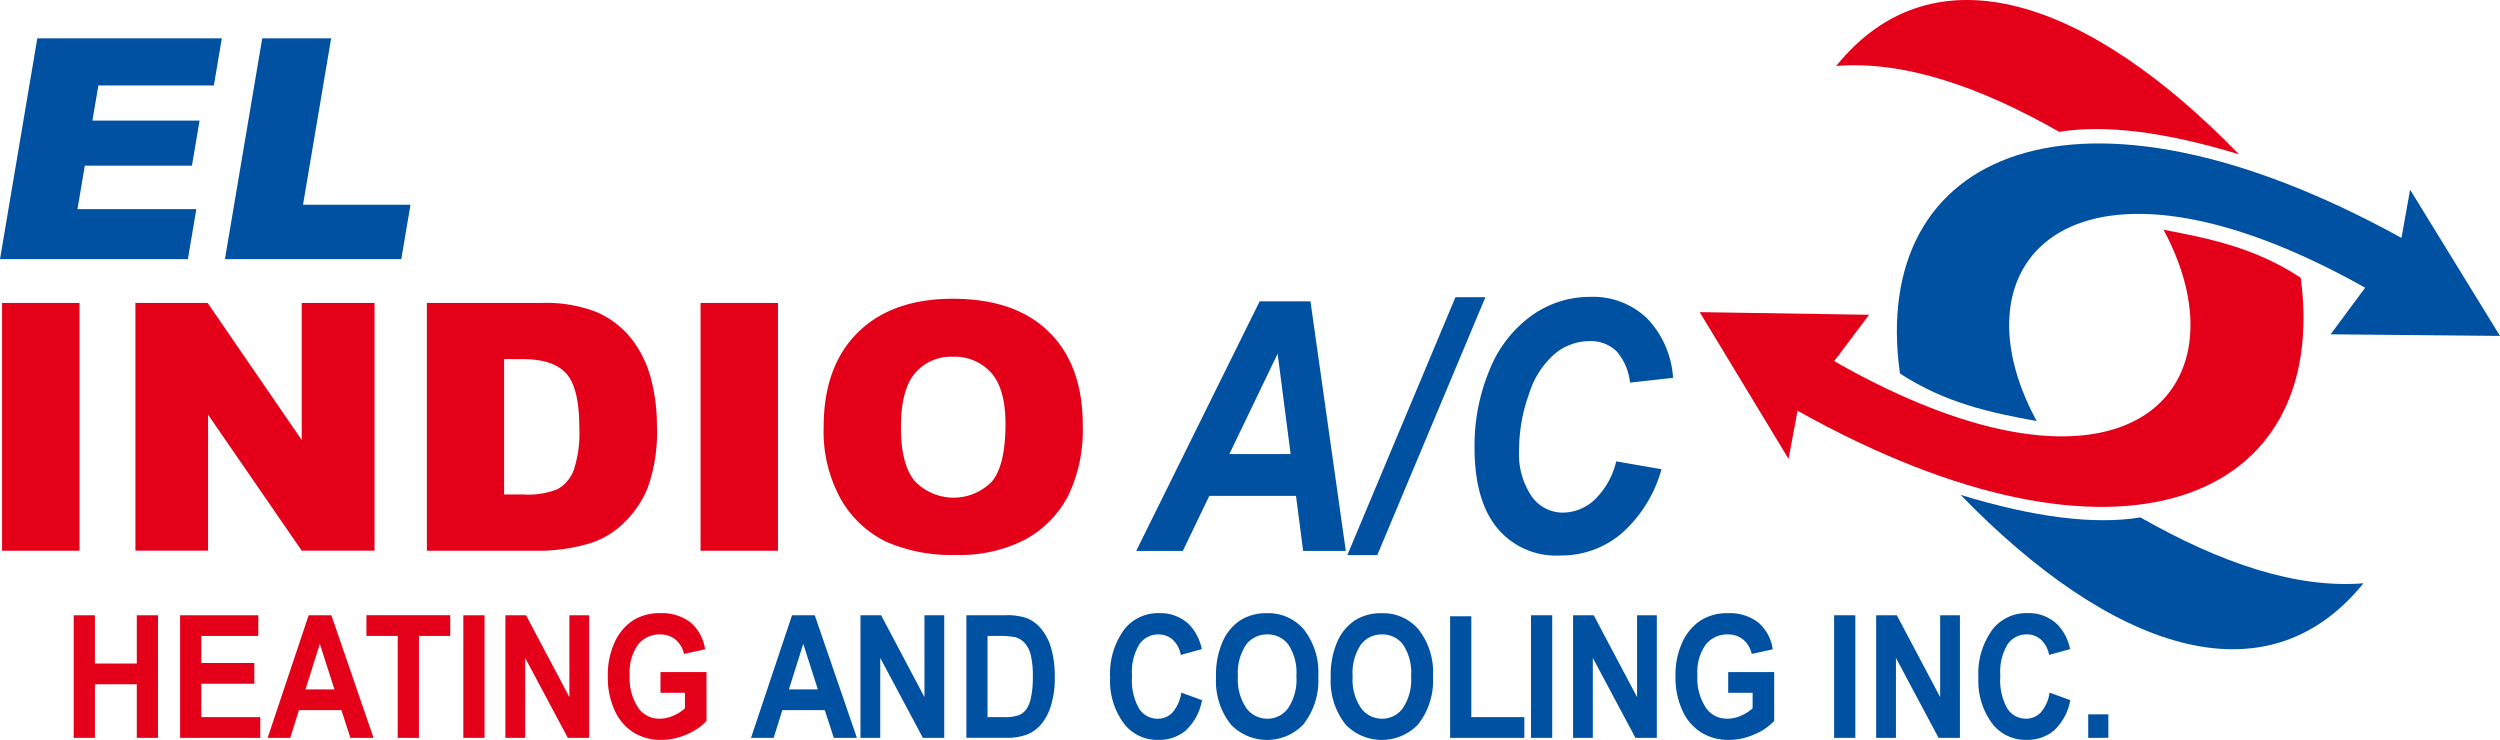
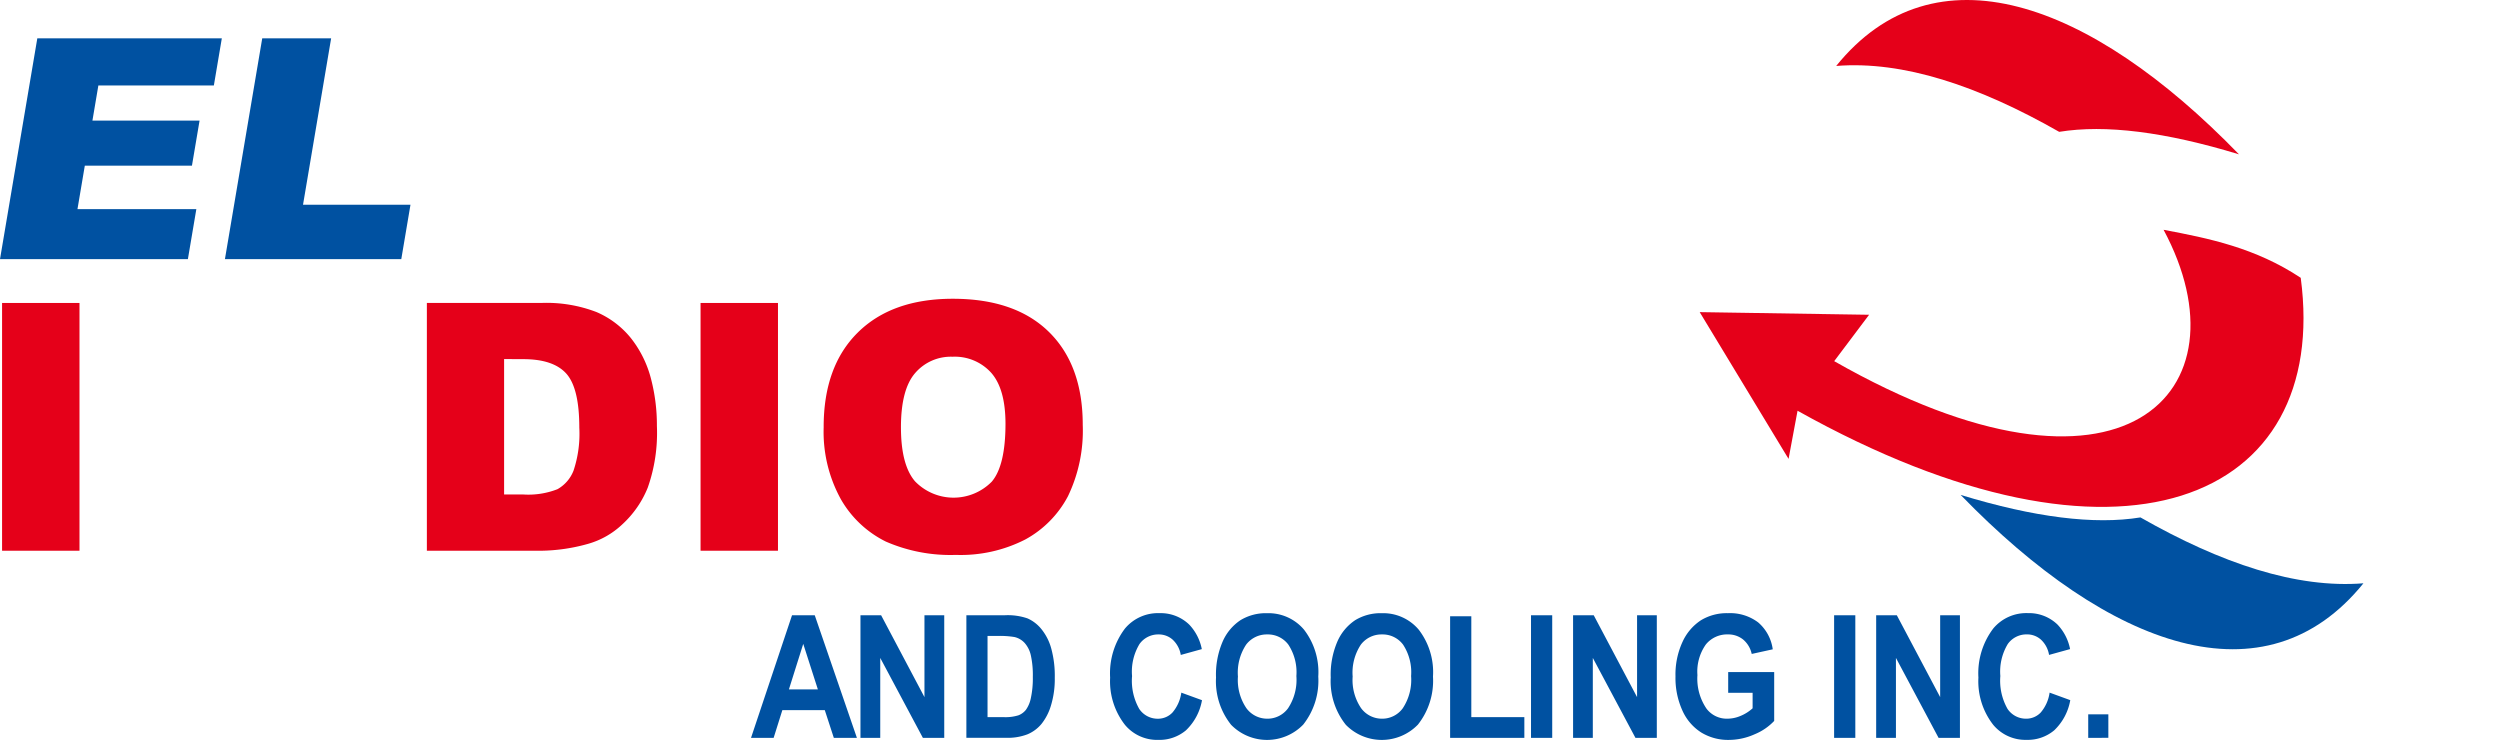
<svg xmlns="http://www.w3.org/2000/svg" viewBox="0 0 331.548 98.125">
-   <path data-name="Path 17" d="M251.97 49.533c6.038 3.942 12.1 5.211 18.139 6.311-11.692-21.451 5.12-39.281 43.558-17.687l-4.585 6.18 22.467.213-11.921-19.392-1.146 6.393C275.438 7.833 247.84 20.008 251.97 49.533Z" fill="#0051a1" fill-rule="evenodd" />
  <path data-name="Path 18" d="M305.121 36.842c-6.009-3.979-12.16-5.232-18.189-6.368 11.541 21.522-5.4 39.249-43.682 17.422l4.628-6.152-22.465-.35 11.784 19.464 1.192-6.386c42.874 23.974 70.655 11.916 66.732-17.63Z" fill="#e50019" fill-rule="evenodd" />
  <path data-name="Path 19" d="M243.514 8.747c8.883-.71 18.856 2.629 29.574 8.737q9.17-1.492 23.843 2.984C277.118.045 256.524-7.342 243.514 8.747Z" fill="#e50019" fill-rule="evenodd" />
  <path data-name="Path 20" d="M313.437 77.356c-8.883.71-18.856-2.629-29.574-8.737q-9.171 1.492-23.843-2.983c19.809 20.421 40.409 27.808 53.417 11.72Z" fill="#0051a1" fill-rule="evenodd" />
  <path data-name="Path 21" d="M4.949 5.08h24.47l-1.057 6.254H13.045l-.787 4.658h14.209l-1.011 5.978H11.248l-.975 5.769h15.765l-1.121 6.631H0Z" fill="#0051a1" fill-rule="evenodd" />
  <path data-name="Path 22" d="M34.778 5.08h9.138l-3.73 22.075h14.251l-1.219 7.215H29.829Z" fill="#0051a1" fill-rule="evenodd" />
  <path data-name="Rectangle 49" fill="#e50019" d="M.275 40.179h10.267v32.858H.275z" />
-   <path data-name="Path 23" d="M17.96 40.175h9.573l12.482 18.181V40.175h9.657v32.858h-9.657l-12.421-18.04v18.04H17.96Z" fill="#e50019" fill-rule="evenodd" />
  <path data-name="Path 24" d="M56.611 40.175h15.223a18.479 18.479 0 0 1 7.271 1.209 11.856 11.856 0 0 1 4.578 3.473 14.493 14.493 0 0 1 2.624 5.271 24.35 24.35 0 0 1 .811 6.365 21.834 21.834 0 0 1-1.212 8.171 13.351 13.351 0 0 1-3.358 4.858 10.963 10.963 0 0 1-4.608 2.616 23.992 23.992 0 0 1-6.106.9H56.611V40.175Zm10.243 7.444v17.956h2.509a10.573 10.573 0 0 0 4.569-.7 4.823 4.823 0 0 0 2.131-2.463 15.438 15.438 0 0 0 .764-5.707q0-5.222-1.714-7.146t-5.7-1.928Z" fill="#e50019" fill-rule="evenodd" />
-   <path data-name="Rectangle 50" fill="#e50019" d="M92.907 40.179h10.267v32.858H92.907z" />
+   <path data-name="Rectangle 50" fill="#e50019" d="M92.907 40.179h10.267v32.858H92.907" />
  <path data-name="Path 25" d="M109.233 56.628q0-8.044 4.523-12.523t12.6-4.483q8.28 0 12.76 4.407t4.477 12.332a20.07 20.07 0 0 1-1.961 9.448 13.914 13.914 0 0 1-5.649 5.732 18.787 18.787 0 0 1-9.216 2.05 21.443 21.443 0 0 1-9.287-1.767 14.023 14.023 0 0 1-5.96-5.608 18.5 18.5 0 0 1-2.284-9.594Zm10.251.046c0 3.321.618 5.7 1.86 7.153a7.112 7.112 0 0 0 10.189.046q1.807-2.134 1.815-7.643c0-3.1-.633-5.355-1.891-6.786a6.489 6.489 0 0 0-5.125-2.134 6.231 6.231 0 0 0-4.972 2.172q-1.877 2.17-1.877 7.191Z" fill="#e50019" fill-rule="evenodd" />
-   <path data-name="Path 26" d="M171.876 65.764h-11.5l-3.511 7.3h-6.184l16.372-33.1h6.74l4.685 33.1h-5.657l-.946-7.3Zm-.716-5.547-1.721-13.313-6.4 13.313Zm7.521 13.405 14.34-34.208h3.972l-14.34 34.208Zm35.661-12.435a10.335 10.335 0 0 1-2.862 5.078 6.166 6.166 0 0 1-4.22 1.718 5.033 5.033 0 0 1-4.139-2.173 9.978 9.978 0 0 1-1.661-6.164 21.847 21.847 0 0 1 1.283-7.3 11.633 11.633 0 0 1 3.409-5.386 7.189 7.189 0 0 1 4.6-1.718 4.935 4.935 0 0 1 3.592 1.3 7.383 7.383 0 0 1 1.823 4.2l5.711-.632a12.477 12.477 0 0 0-3.416-7.859 10.341 10.341 0 0 0-7.609-2.882 13.227 13.227 0 0 0-7.737 2.489 16.254 16.254 0 0 0-5.563 7.181 26.038 26.038 0 0 0-2 10.339q0 6.969 2.991 10.633a10.115 10.115 0 0 0 8.3 3.66 12.391 12.391 0 0 0 8.229-2.943 17.651 17.651 0 0 0 5.273-8.5Z" fill="#0051a1" fill-rule="evenodd" />
-   <path data-name="Path 27" d="M9.774 97.853V81.592h2.813v6.405h5.555v-6.405h2.813v16.261h-2.813v-7.108h-5.555v7.108Zm14.11 0V81.592h10.37v2.746h-7.558v3.588h7.033v2.748h-7.033v4.429h7.82v2.748Zm25.649 0h-3.06l-1.2-3.679H39.65l-1.154 3.679h-3l5.439-16.261h3.011l5.591 16.261Zm-5.178-6.427-1.939-6.038-1.9 6.038Zm8.392 6.427h2.813V84.338h4.148V81.59H48.596v2.748h4.148v13.513Zm8.7 0V81.592h2.813v16.261Zm5.578 0V81.592h2.738l5.749 10.859V81.592h2.623v16.261h-2.833l-5.654-10.6v10.6Zm20.571-5.973v-2.748h6.1v6.476a7.45 7.45 0 0 1-2.606 1.775 8.366 8.366 0 0 1-3.39.741 6.839 6.839 0 0 1-3.656-.969 6.654 6.654 0 0 1-2.512-2.906 10.448 10.448 0 0 1-.925-4.55 10.313 10.313 0 0 1 .938-4.587 6.787 6.787 0 0 1 2.432-2.851 6.577 6.577 0 0 1 3.579-.942 6.175 6.175 0 0 1 4.009 1.219 5.7 5.7 0 0 1 1.939 3.573l-2.789.613a3.436 3.436 0 0 0-1.152-1.923 3.139 3.139 0 0 0-2.007-.666 3.629 3.629 0 0 0-2.924 1.333 6.238 6.238 0 0 0-1.117 4.065 7.049 7.049 0 0 0 1.213 4.459 3.371 3.371 0 0 0 2.8 1.317 4.471 4.471 0 0 0 1.717-.371 5.424 5.424 0 0 0 1.589-1.007v-2.052Z" fill="#e50019" fill-rule="evenodd" />
  <path data-name="Path 28" d="M113.641 97.853h-3.06l-1.2-3.679h-5.626l-1.156 3.679h-3l5.439-16.261h3.012l5.591 16.261Zm-5.177-6.427-1.939-6.038-1.9 6.038Zm5.65 6.427V81.592h2.738l5.749 10.859V81.592h2.624v16.261h-2.833l-5.654-10.6v10.6Zm14.039-16.261h5.154a8.052 8.052 0 0 1 2.952.416 4.9 4.9 0 0 1 1.832 1.4 7.007 7.007 0 0 1 1.315 2.559 13.726 13.726 0 0 1 .477 3.917 12.015 12.015 0 0 1-.5 3.664 7.189 7.189 0 0 1-1.268 2.467 4.874 4.874 0 0 1-1.855 1.37 7.277 7.277 0 0 1-2.8.462h-5.3V81.592Zm2.813 2.748v10.765h2.121a5.821 5.821 0 0 0 1.979-.242 2.347 2.347 0 0 0 1-.739 4.08 4.08 0 0 0 .648-1.559 12.385 12.385 0 0 0 .258-2.805 12.181 12.181 0 0 0-.263-2.85 3.688 3.688 0 0 0-.818-1.638 2.631 2.631 0 0 0-1.347-.788 11.828 11.828 0 0 0-2.3-.144Zm25.7 7.518 2.742 1a7.23 7.23 0 0 1-2.131 4 5.458 5.458 0 0 1-3.663 1.264 5.537 5.537 0 0 1-4.434-2.006 9.384 9.384 0 0 1-1.955-6.253 9.842 9.842 0 0 1 1.967-6.507 5.71 5.71 0 0 1 4.6-2.04 5.441 5.441 0 0 1 3.938 1.533 6.571 6.571 0 0 1 1.653 3.237l-2.789.772a3.546 3.546 0 0 0-1.069-2.02 2.757 2.757 0 0 0-1.884-.7 3.037 3.037 0 0 0-2.527 1.283 7.071 7.071 0 0 0-.981 4.236 7.555 7.555 0 0 0 .953 4.36 2.939 2.939 0 0 0 2.476 1.3 2.633 2.633 0 0 0 1.931-.825 5.143 5.143 0 0 0 1.172-2.627Zm4.6-2.036a11.082 11.082 0 0 1 .9-4.781 6.547 6.547 0 0 1 2.356-2.8 6.465 6.465 0 0 1 3.524-.919 6.16 6.16 0 0 1 4.891 2.184 9.222 9.222 0 0 1 1.892 6.219 9.377 9.377 0 0 1-2 6.374 6.672 6.672 0 0 1-9.56.023 9.258 9.258 0 0 1-2-6.3Zm2.908-.11a6.648 6.648 0 0 0 1.116 4.2 3.42 3.42 0 0 0 2.773 1.4 3.367 3.367 0 0 0 2.762-1.389 6.827 6.827 0 0 0 1.1-4.266 6.679 6.679 0 0 0-1.065-4.168 3.387 3.387 0 0 0-2.803-1.351 3.427 3.427 0 0 0-2.8 1.359 6.728 6.728 0 0 0-1.085 4.217Zm12.305.11a11.074 11.074 0 0 1 .9-4.781 6.547 6.547 0 0 1 2.356-2.8 6.462 6.462 0 0 1 3.524-.919 6.161 6.161 0 0 1 4.892 2.184 9.222 9.222 0 0 1 1.891 6.219 9.38 9.38 0 0 1-2 6.374 6.672 6.672 0 0 1-9.56.023 9.255 9.255 0 0 1-2-6.3Zm2.909-.11a6.648 6.648 0 0 0 1.116 4.2 3.421 3.421 0 0 0 2.773 1.4 3.367 3.367 0 0 0 2.762-1.389 6.827 6.827 0 0 0 1.1-4.266 6.679 6.679 0 0 0-1.065-4.168 3.387 3.387 0 0 0-2.802-1.351 3.427 3.427 0 0 0-2.8 1.359 6.728 6.728 0 0 0-1.085 4.217Zm12.925 8.142V81.729h2.812v13.376h7.033v2.748Zm10.728 0V81.592h2.813v16.261Zm5.579 0V81.592h2.738l5.749 10.859V81.592h2.618v16.261h-2.833l-5.654-10.6v10.6Zm20.571-5.973v-2.748h6.1v6.476a7.453 7.453 0 0 1-2.607 1.775 8.364 8.364 0 0 1-3.389.741 6.839 6.839 0 0 1-3.656-.969 6.65 6.65 0 0 1-2.512-2.906 10.447 10.447 0 0 1-.925-4.55 10.32 10.32 0 0 1 .938-4.587 6.787 6.787 0 0 1 2.432-2.851 6.579 6.579 0 0 1 3.58-.942 6.176 6.176 0 0 1 4.009 1.219 5.7 5.7 0 0 1 1.939 3.573l-2.789.613a3.436 3.436 0 0 0-1.152-1.923 3.139 3.139 0 0 0-2.007-.666 3.631 3.631 0 0 0-2.924 1.333 6.241 6.241 0 0 0-1.117 4.065 7.049 7.049 0 0 0 1.213 4.459 3.371 3.371 0 0 0 2.8 1.317 4.467 4.467 0 0 0 1.716-.371 5.428 5.428 0 0 0 1.59-1.007V91.88Zm14.047 5.973V81.592h2.813v16.261Zm5.578 0V81.592h2.738l5.749 10.859V81.592h2.622v16.261h-2.833l-5.654-10.6v10.6Zm23-6 2.742 1a7.23 7.23 0 0 1-2.13 4 5.459 5.459 0 0 1-3.663 1.264 5.538 5.538 0 0 1-4.435-2.006 9.384 9.384 0 0 1-1.955-6.253 9.839 9.839 0 0 1 1.968-6.507 5.709 5.709 0 0 1 4.6-2.04 5.439 5.439 0 0 1 3.937 1.533 6.572 6.572 0 0 1 1.653 3.237l-2.789.772a3.536 3.536 0 0 0-1.069-2.021 2.754 2.754 0 0 0-1.883-.7 3.038 3.038 0 0 0-2.527 1.283 7.071 7.071 0 0 0-.981 4.236 7.554 7.554 0 0 0 .954 4.36 2.938 2.938 0 0 0 2.475 1.3 2.632 2.632 0 0 0 1.931-.825 5.144 5.144 0 0 0 1.172-2.627Zm5.122 6v-3.116h2.67v3.111Z" fill="#0051a1" fill-rule="evenodd" />
</svg>